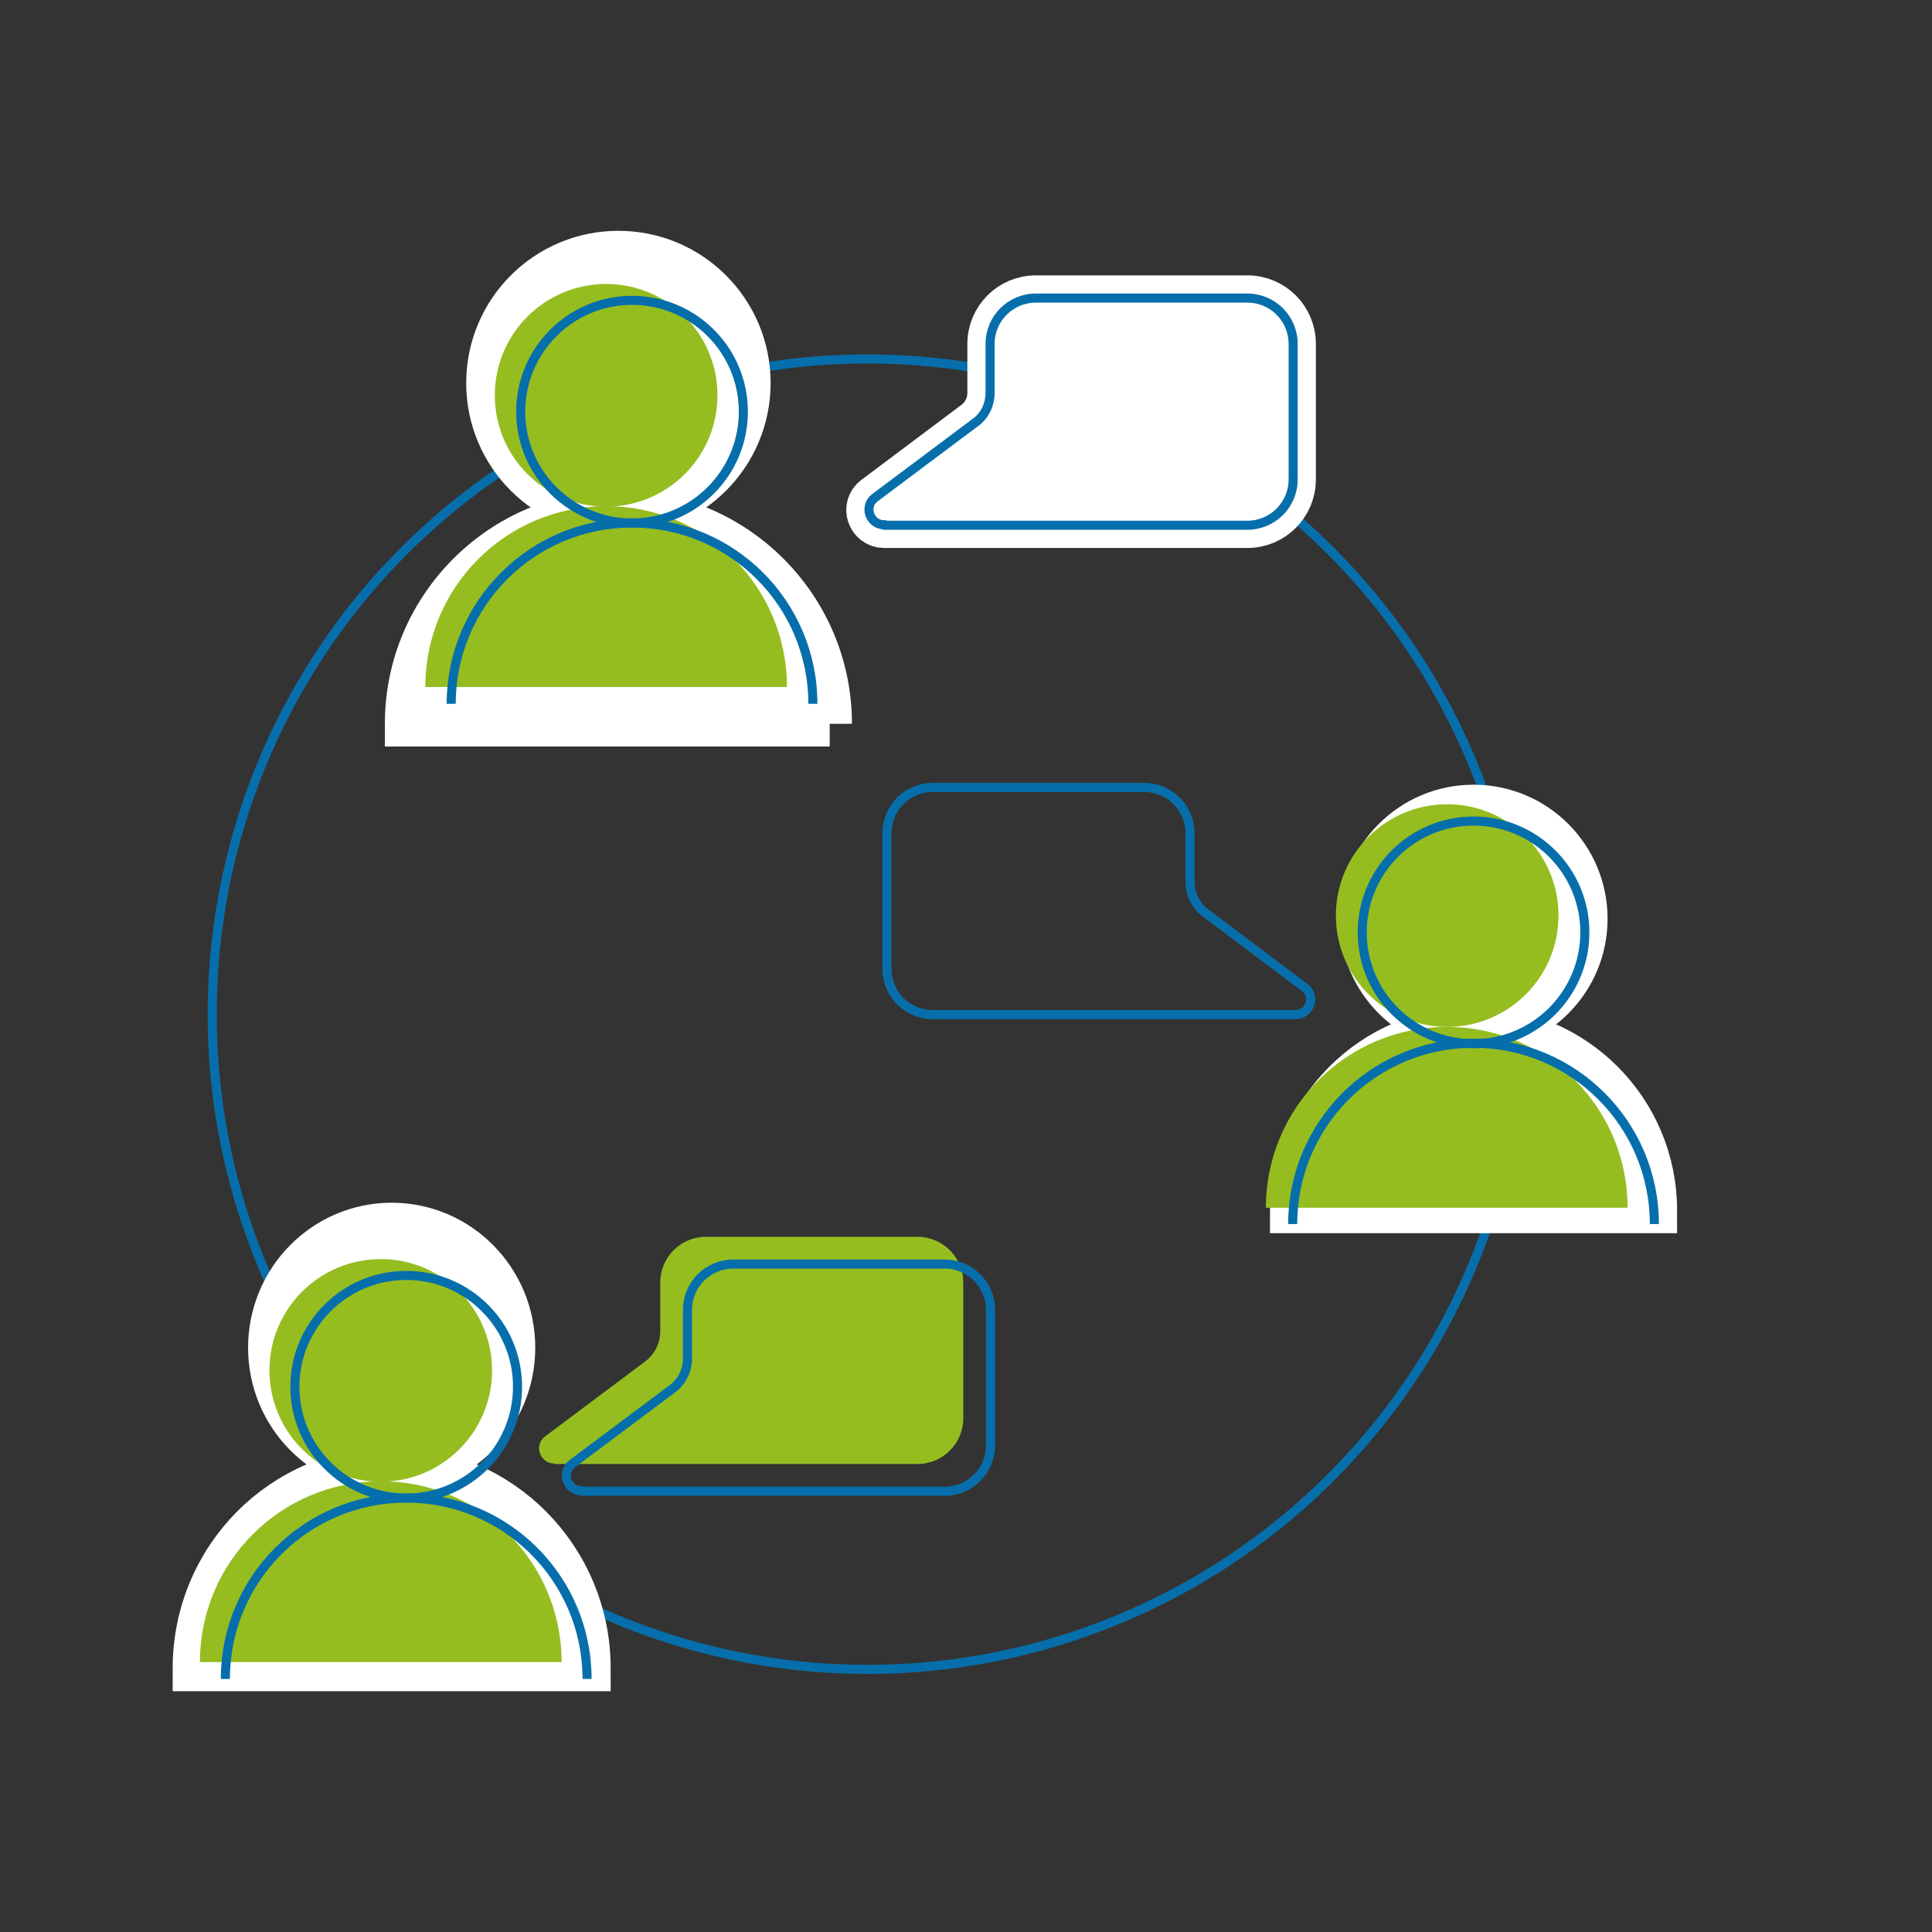
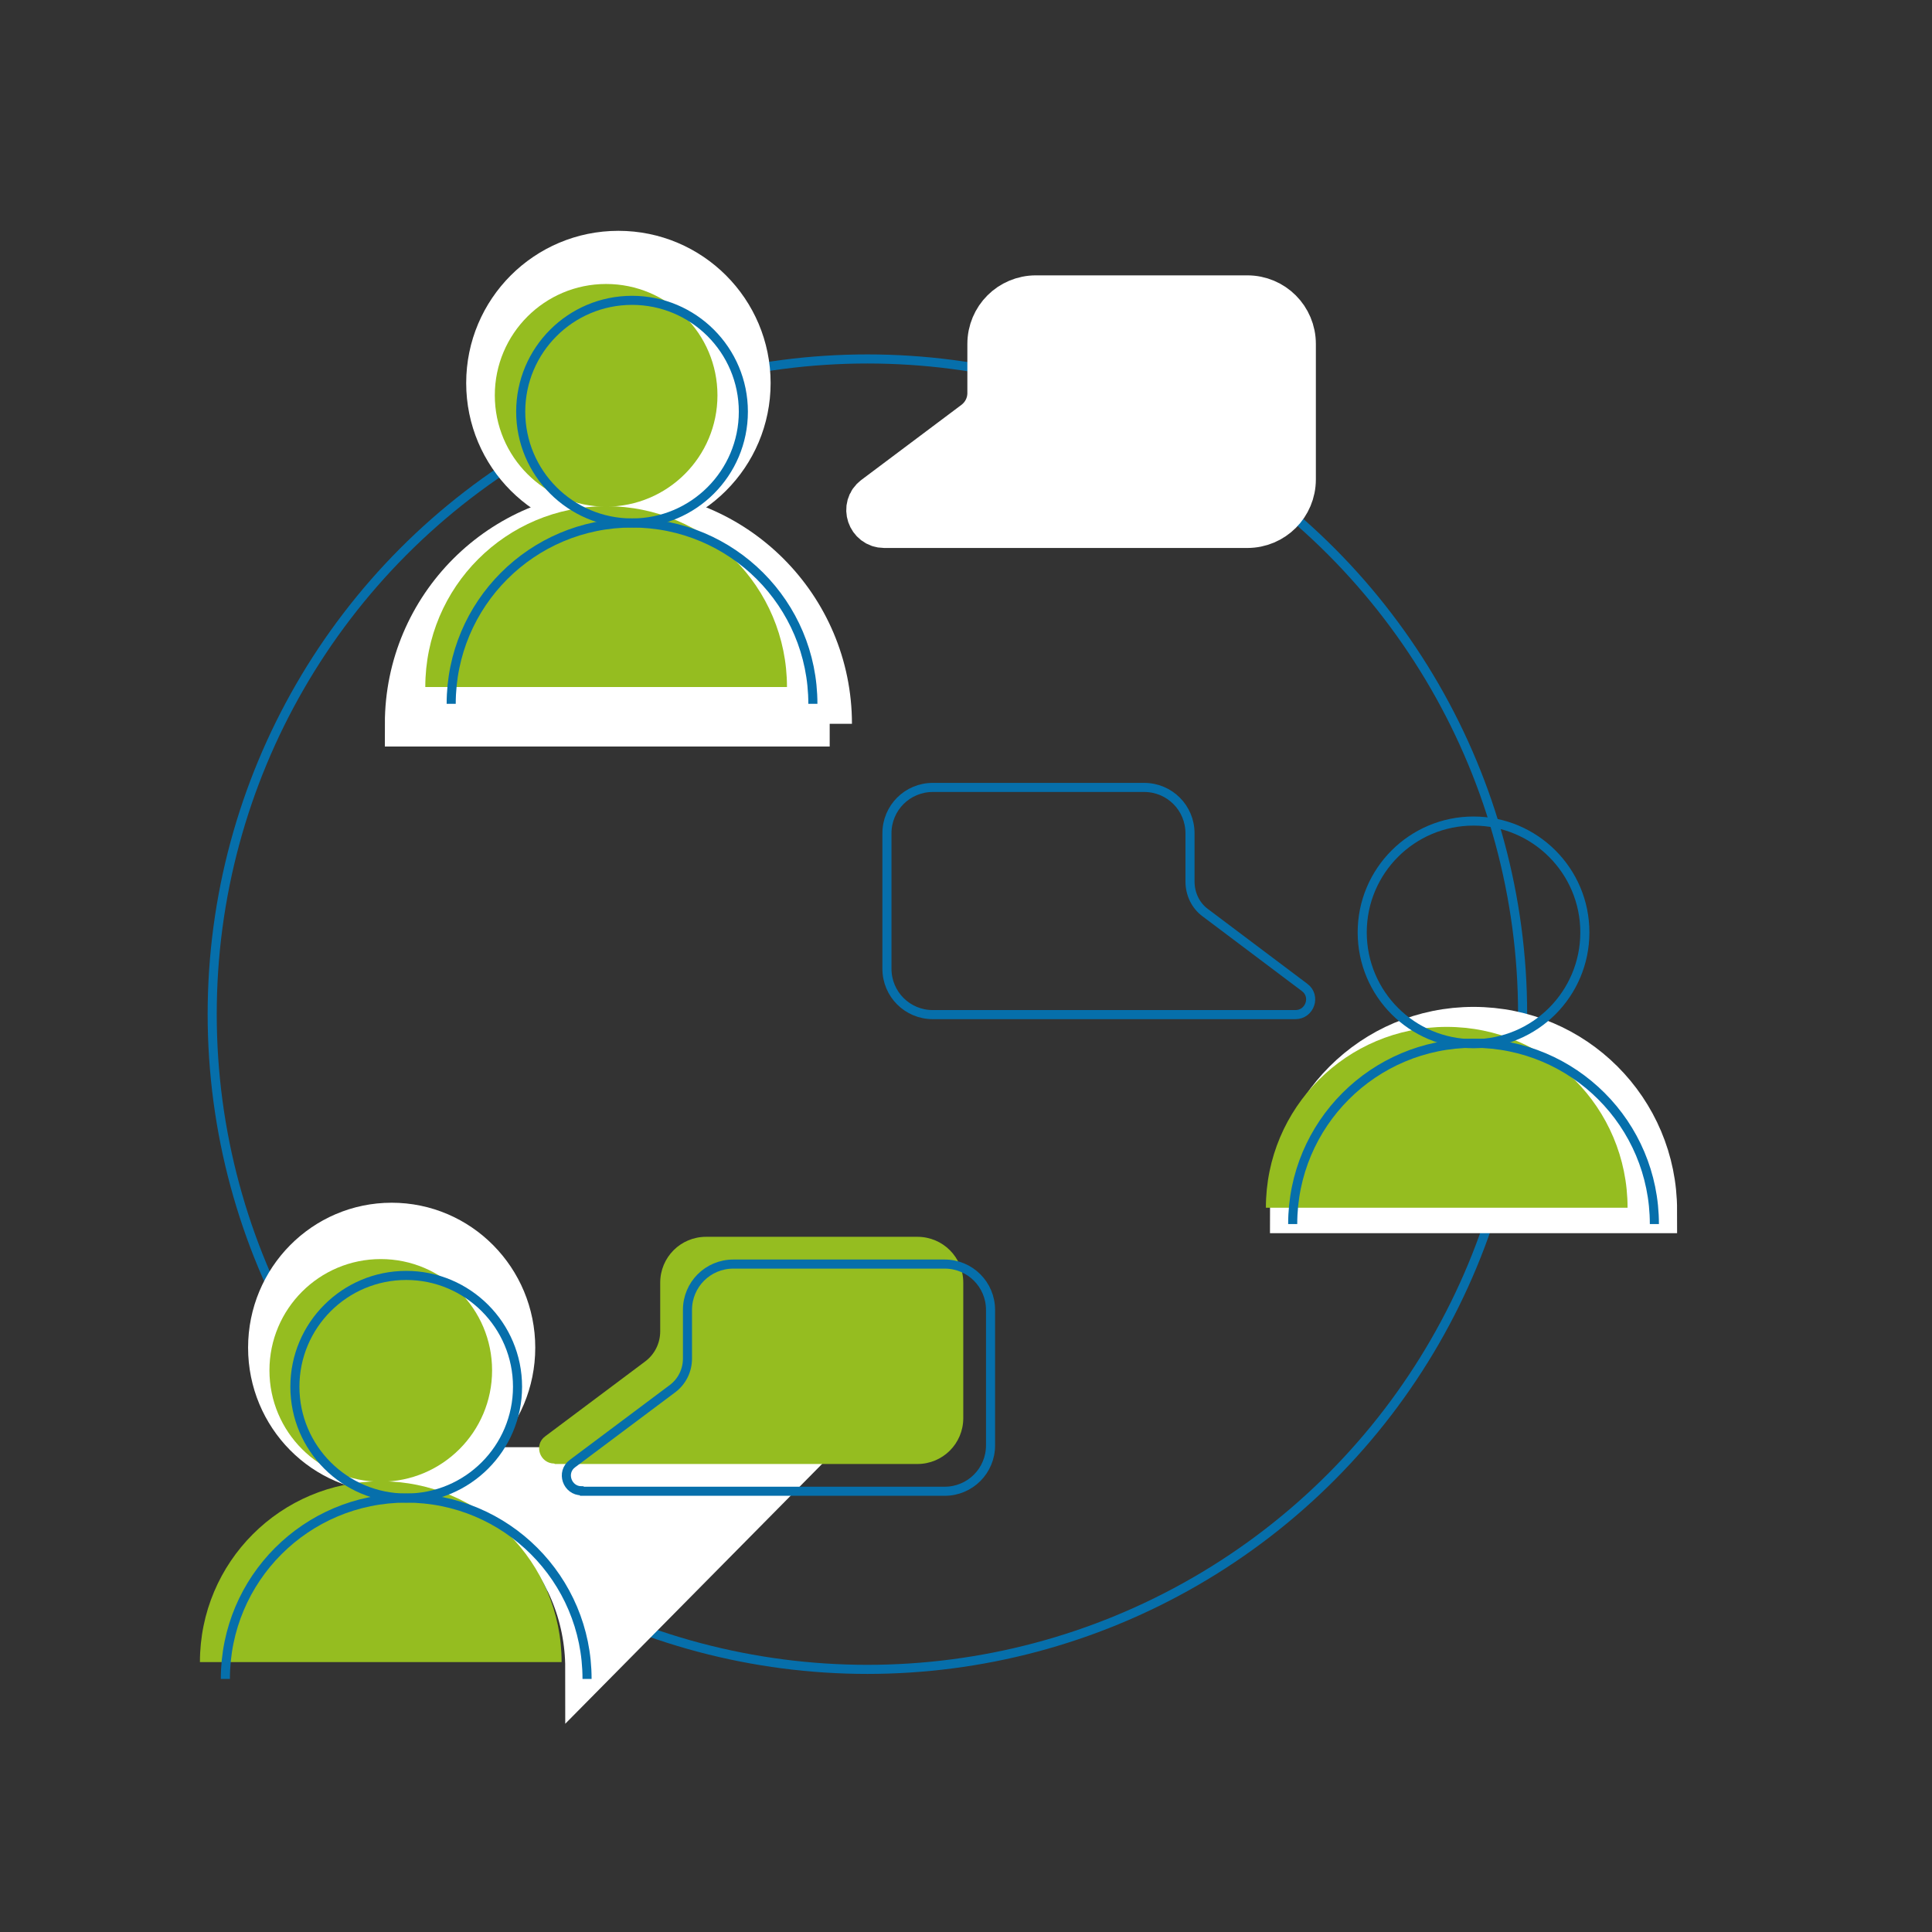
<svg xmlns="http://www.w3.org/2000/svg" id="Ebene_1" data-name="Ebene 1" version="1.1" viewBox="0 0 425.2 425.2">
  <rect x="0" y="0" width="425.2" height="425.2" fill="#333333" stroke="none" />
  <defs>
    <style>
      .cls-1, .cls-2 {
        stroke-width: 0px;
      }

      .cls-1, .cls-3 {
        fill: none;
      }

      .cls-2 {
        fill: #95bd20;
      }

      .cls-4 {
        fill: #fff;
        stroke: #fff;
        stroke-width: 10px;
      }

      .cls-4, .cls-3 {
        stroke-miterlimit: 10;
      }

      .cls-3 {
        stroke: #066fab;
        stroke-width: 2px;
      }
    </style>
    <clipPath id="clippath">
      <rect class="cls-1" x="-445.7" y="20.6" width="401" height="374" />
    </clipPath>
    <clipPath id="clippath-1">
      <rect class="cls-1" x="-567" y="-503.5" width="643.6" height="1508.7" />
    </clipPath>
  </defs>
  <g id="done_AUSTAUSCH" data-name="done AUSTAUSCH">
    <g id="Austausch_Highlight_Person" data-name="Austausch Highlight Person">
      <circle id="Kreis" class="cls-3" cx="190.9" cy="223.2" r="144.2" />
      <g id="Person_Mitte_Links" data-name="Person Mitte Links">
        <g id="Weiß_Outline" data-name="Weiß Outline">
          <path class="cls-4" d="M364.1,266.4c0-22-17.8-39.8-39.8-39.8s-39.8,17.8-39.8,39.8h79.6Z" />
-           <circle class="cls-4" cx="324.3" cy="202.2" r="24.5" />
        </g>
        <g id="Grün">
-           <circle class="cls-2" cx="318.5" cy="201.5" r="24.5" />
          <path class="cls-2" d="M358.2,265.8c0-22-17.8-39.8-39.8-39.8s-39.8,17.8-39.8,39.8" />
        </g>
        <g id="Blau_Outline" data-name="Blau Outline">
          <circle class="cls-3" cx="324.3" cy="205.2" r="24.5" />
          <path class="cls-3" d="M364.1,269.4c0-22-17.8-39.8-39.8-39.8s-39.8,17.8-39.8,39.8" />
        </g>
      </g>
      <g id="Person_Unten_Rechts" data-name="Person Unten Rechts">
        <g id="Weiß_Outline-2" data-name="Weiß Outline-2">
-           <path class="cls-4" d="M129.4,367.2c0-24.1-19.3-43.7-43.2-43.7s-43.2,19.5-43.2,43.7h86.4,0Z" />
+           <path class="cls-4" d="M129.4,367.2c0-24.1-19.3-43.7-43.2-43.7h86.4,0Z" />
          <ellipse class="cls-4" cx="86.2" cy="296.6" rx="26.6" ry="26.9" />
        </g>
        <g id="Grün-2">
          <circle class="cls-2" cx="83.8" cy="301.6" r="24.5" />
          <path class="cls-2" d="M123.6,365.8c0-22-17.8-39.8-39.8-39.8s-39.8,17.8-39.8,39.8" />
        </g>
        <g id="Blau_Outline-2" data-name="Blau Outline-2">
          <circle class="cls-3" cx="89.4" cy="305.2" r="24.5" />
          <path class="cls-3" d="M129.2,369.5c0-22-17.8-39.8-39.8-39.8s-39.8,17.8-39.8,39.8" />
        </g>
      </g>
      <g id="Person_Oben_Rechts" data-name="Person Oben Rechts">
        <g id="Weiße_Outline" data-name="Weiße Outline">
          <path class="cls-4" d="M182.5,159.3c0-25.6-20.8-46.4-46.4-46.4s-46.4,20.8-46.4,46.4h92.9Z" />
          <circle class="cls-4" cx="136.1" cy="84.3" r="28.5" />
        </g>
        <g id="Grün-3">
          <circle class="cls-2" cx="133.4" cy="87" r="24.5" />
          <path class="cls-2" d="M173.2,151.2c0-22-17.8-39.8-39.8-39.8s-39.8,17.8-39.8,39.8" />
        </g>
        <g id="Blaue_Outline" data-name="Blaue Outline">
          <circle class="cls-3" cx="139.1" cy="90.6" r="24.5" />
          <path class="cls-3" d="M178.9,154.9c0-22-17.8-39.8-39.8-39.8s-39.8,17.8-39.8,39.8" />
        </g>
      </g>
      <g id="Bubble_Mitte_Links" data-name="Bubble Mitte Links">
        <path id="Bubble_Mitte_Links-2" data-name="Bubble Mitte Links-2" class="cls-3" d="M195.2,183.4v29.8c0,5.6,4.5,10.1,10.1,10.1h79.8c3.2,0,4.6-4.1,2-6l-21.8-16.4c-2.2-1.6-3.4-4.2-3.4-6.9v-10.6c0-5.6-4.5-10.1-10.1-10.1h-46.5c-5.6,0-10.1,4.5-10.1,10.1h0Z" />
      </g>
      <g id="Bubble_Unten_Rechts" data-name="Bubble Unten Rechts">
        <path id="Bubble_Unten_Rechts-2" data-name="Bubble Unten Rechts-2" class="cls-2" d="M122.1,322.2h79.8c5.6,0,10.1-4.5,10.1-10.1v-29.8c0-5.6-4.5-10.1-10.1-10.1h-46.5c-5.6,0-10.1,4.5-10.1,10.1v10.7c0,2.6-1.2,5.1-3.4,6.7l-21.9,16.4c-2.6,1.9-1.2,6,2,6h0Z" />
        <path id="Bubble_Unten_Rechts-3" data-name="Bubble Unten Rechts-3" class="cls-3" d="M128.1,328.2h79.8c5.6,0,10.1-4.5,10.1-10.1v-29.8c0-5.6-4.5-10.1-10.1-10.1h-46.5c-5.6,0-10.1,4.5-10.1,10.1v10.7c0,2.6-1.2,5.1-3.4,6.7l-21.9,16.4c-2.6,1.9-1.2,6,2,6h0Z" />
      </g>
      <g id="Bubble_Oben_Links" data-name="Bubble Oben Links">
        <path id="Weiße_Outline-2" data-name="Weiße Outline-2" class="cls-4" d="M194.7,115.6h79.8c5.6,0,10.1-4.5,10.1-10.1v-29.8c0-5.6-4.5-10.1-10.1-10.1h-46.5c-5.6,0-10.1,4.5-10.1,10.1v10.8c0,2.6-1.2,5-3.3,6.6l-22,16.5c-2.6,1.9-1.2,6,2,6Z" />
-         <path id="Bubble_Oben_Links-2" data-name="Bubble Oben Links-2" class="cls-3" d="M194.7,115.6h79.8c5.6,0,10.1-4.5,10.1-10.1v-29.8c0-5.6-4.5-10.1-10.1-10.1h-46.5c-5.6,0-10.1,4.5-10.1,10.1v10.7c0,2.7-1.2,5.2-3.4,6.7l-21.9,16.4c-2.6,1.9-1.2,6,2,6h0Z" />
      </g>
    </g>
  </g>
</svg>